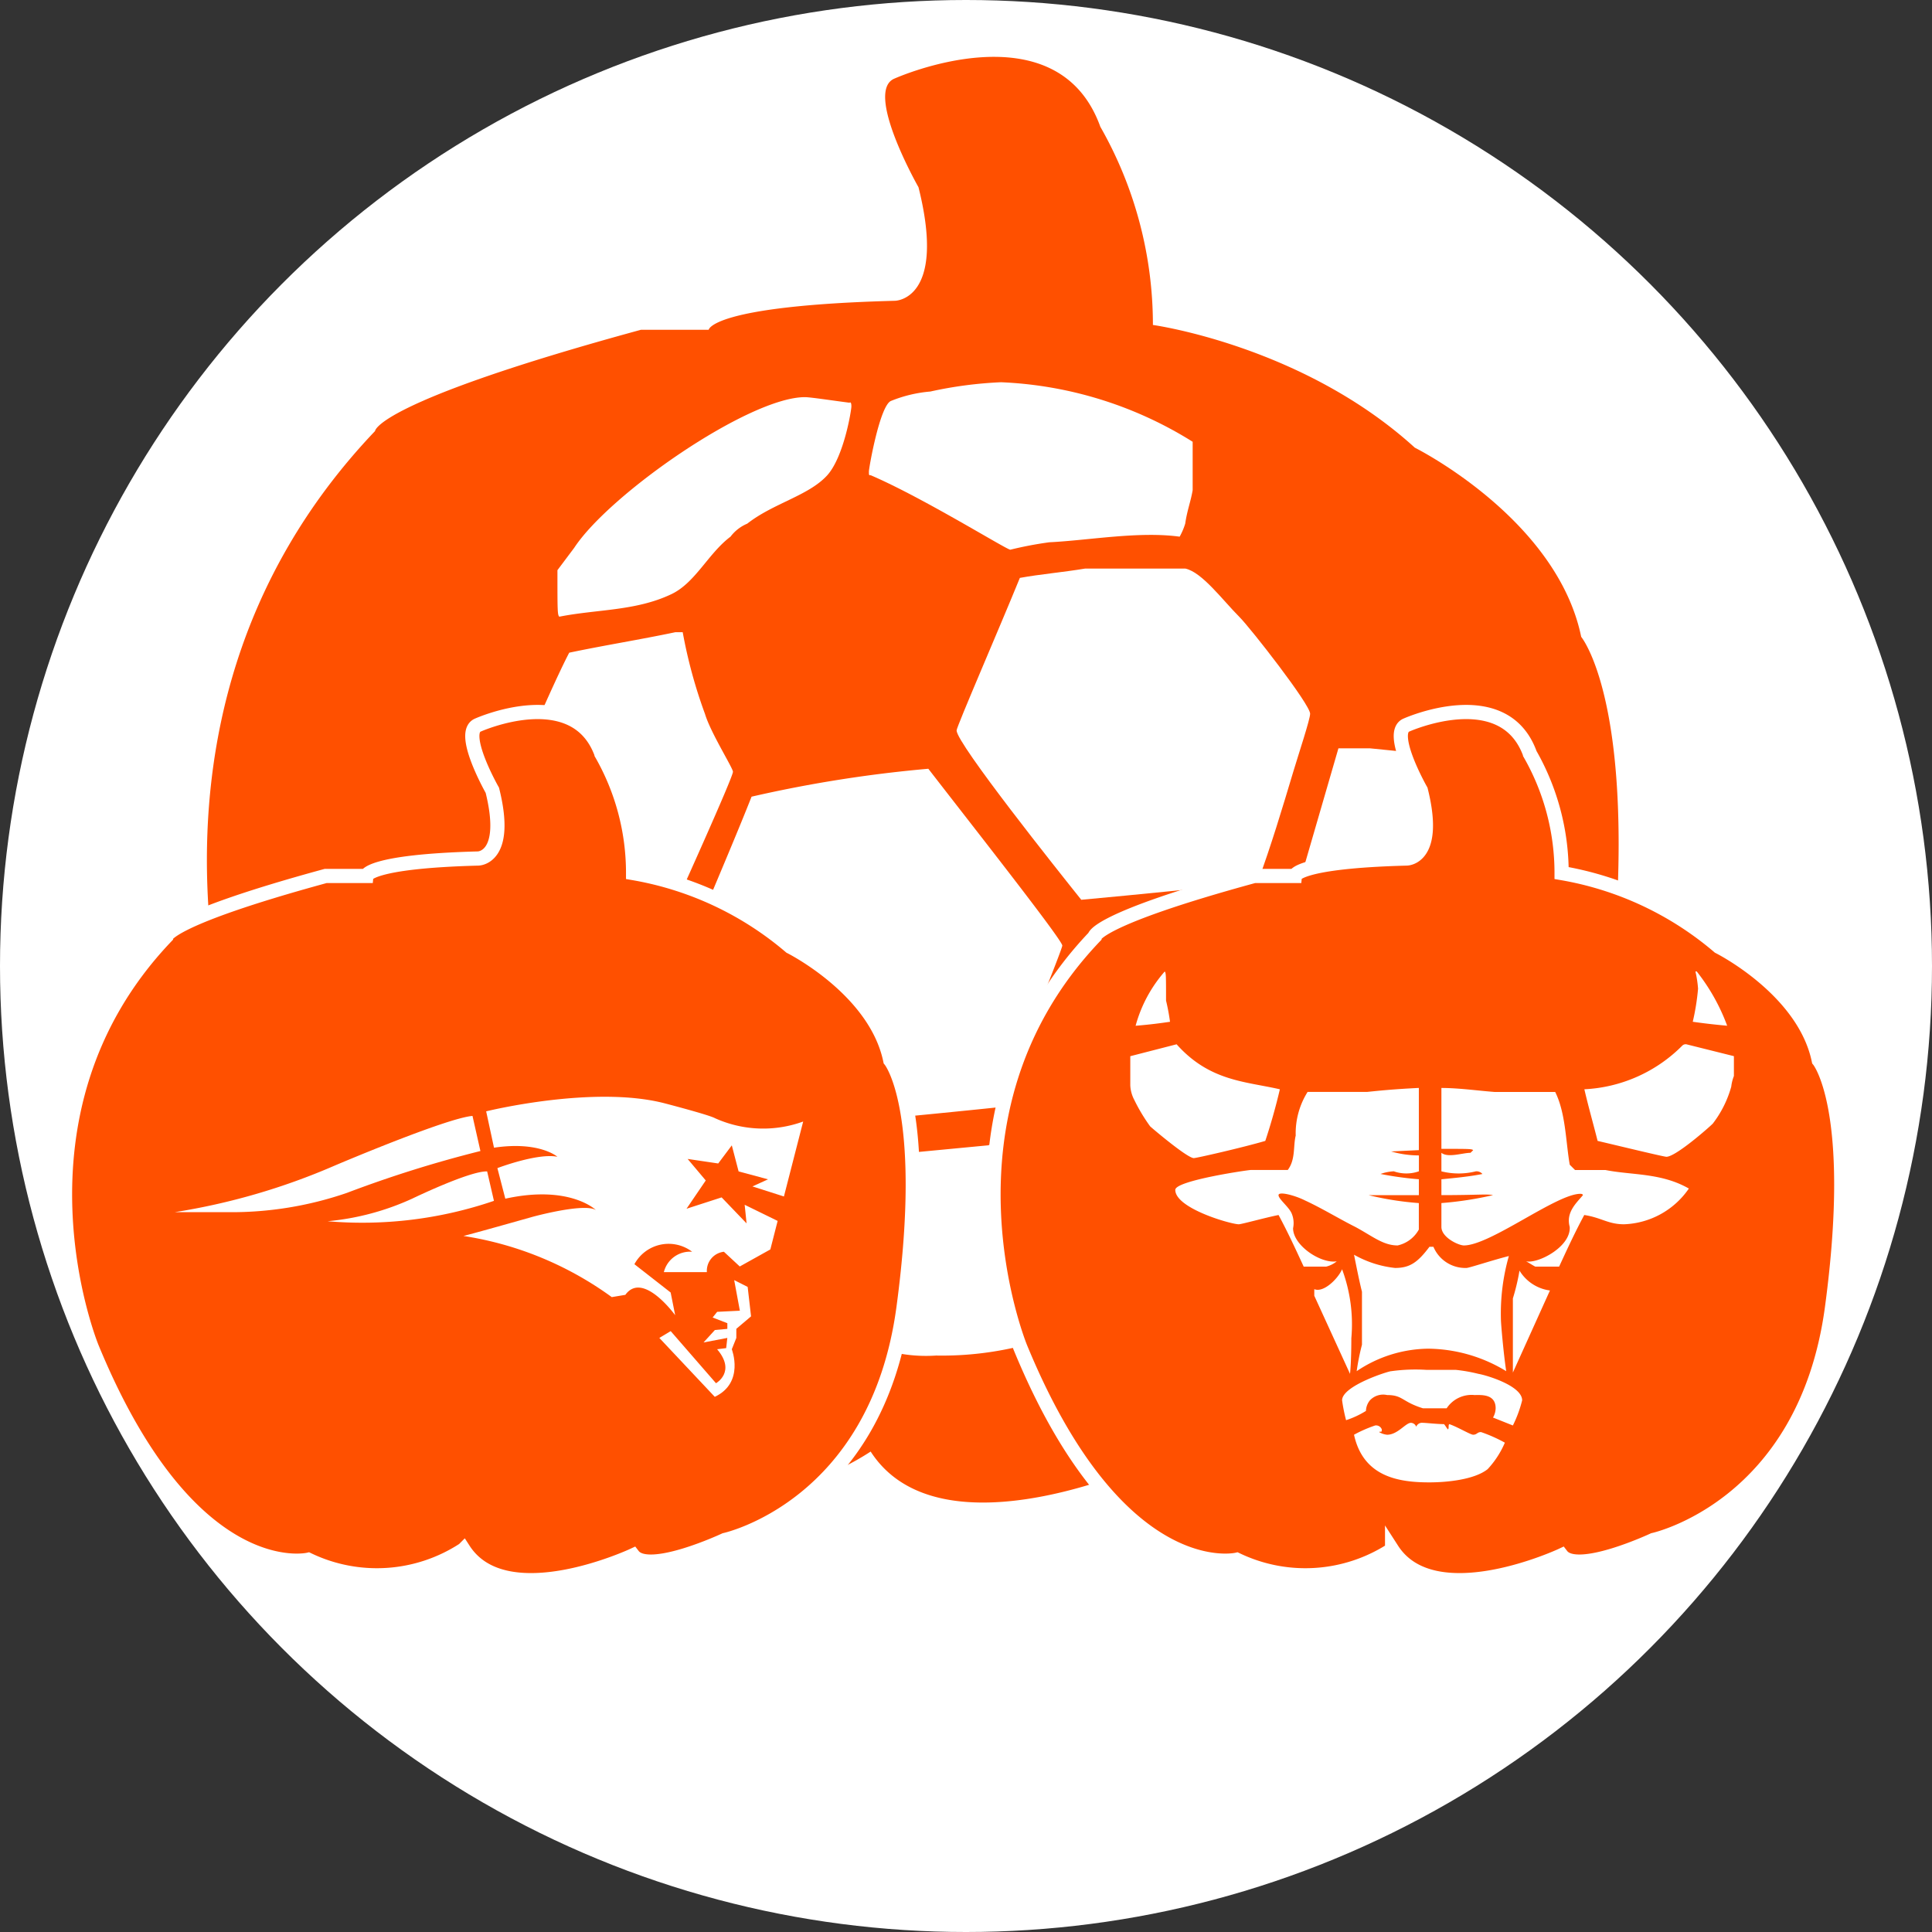
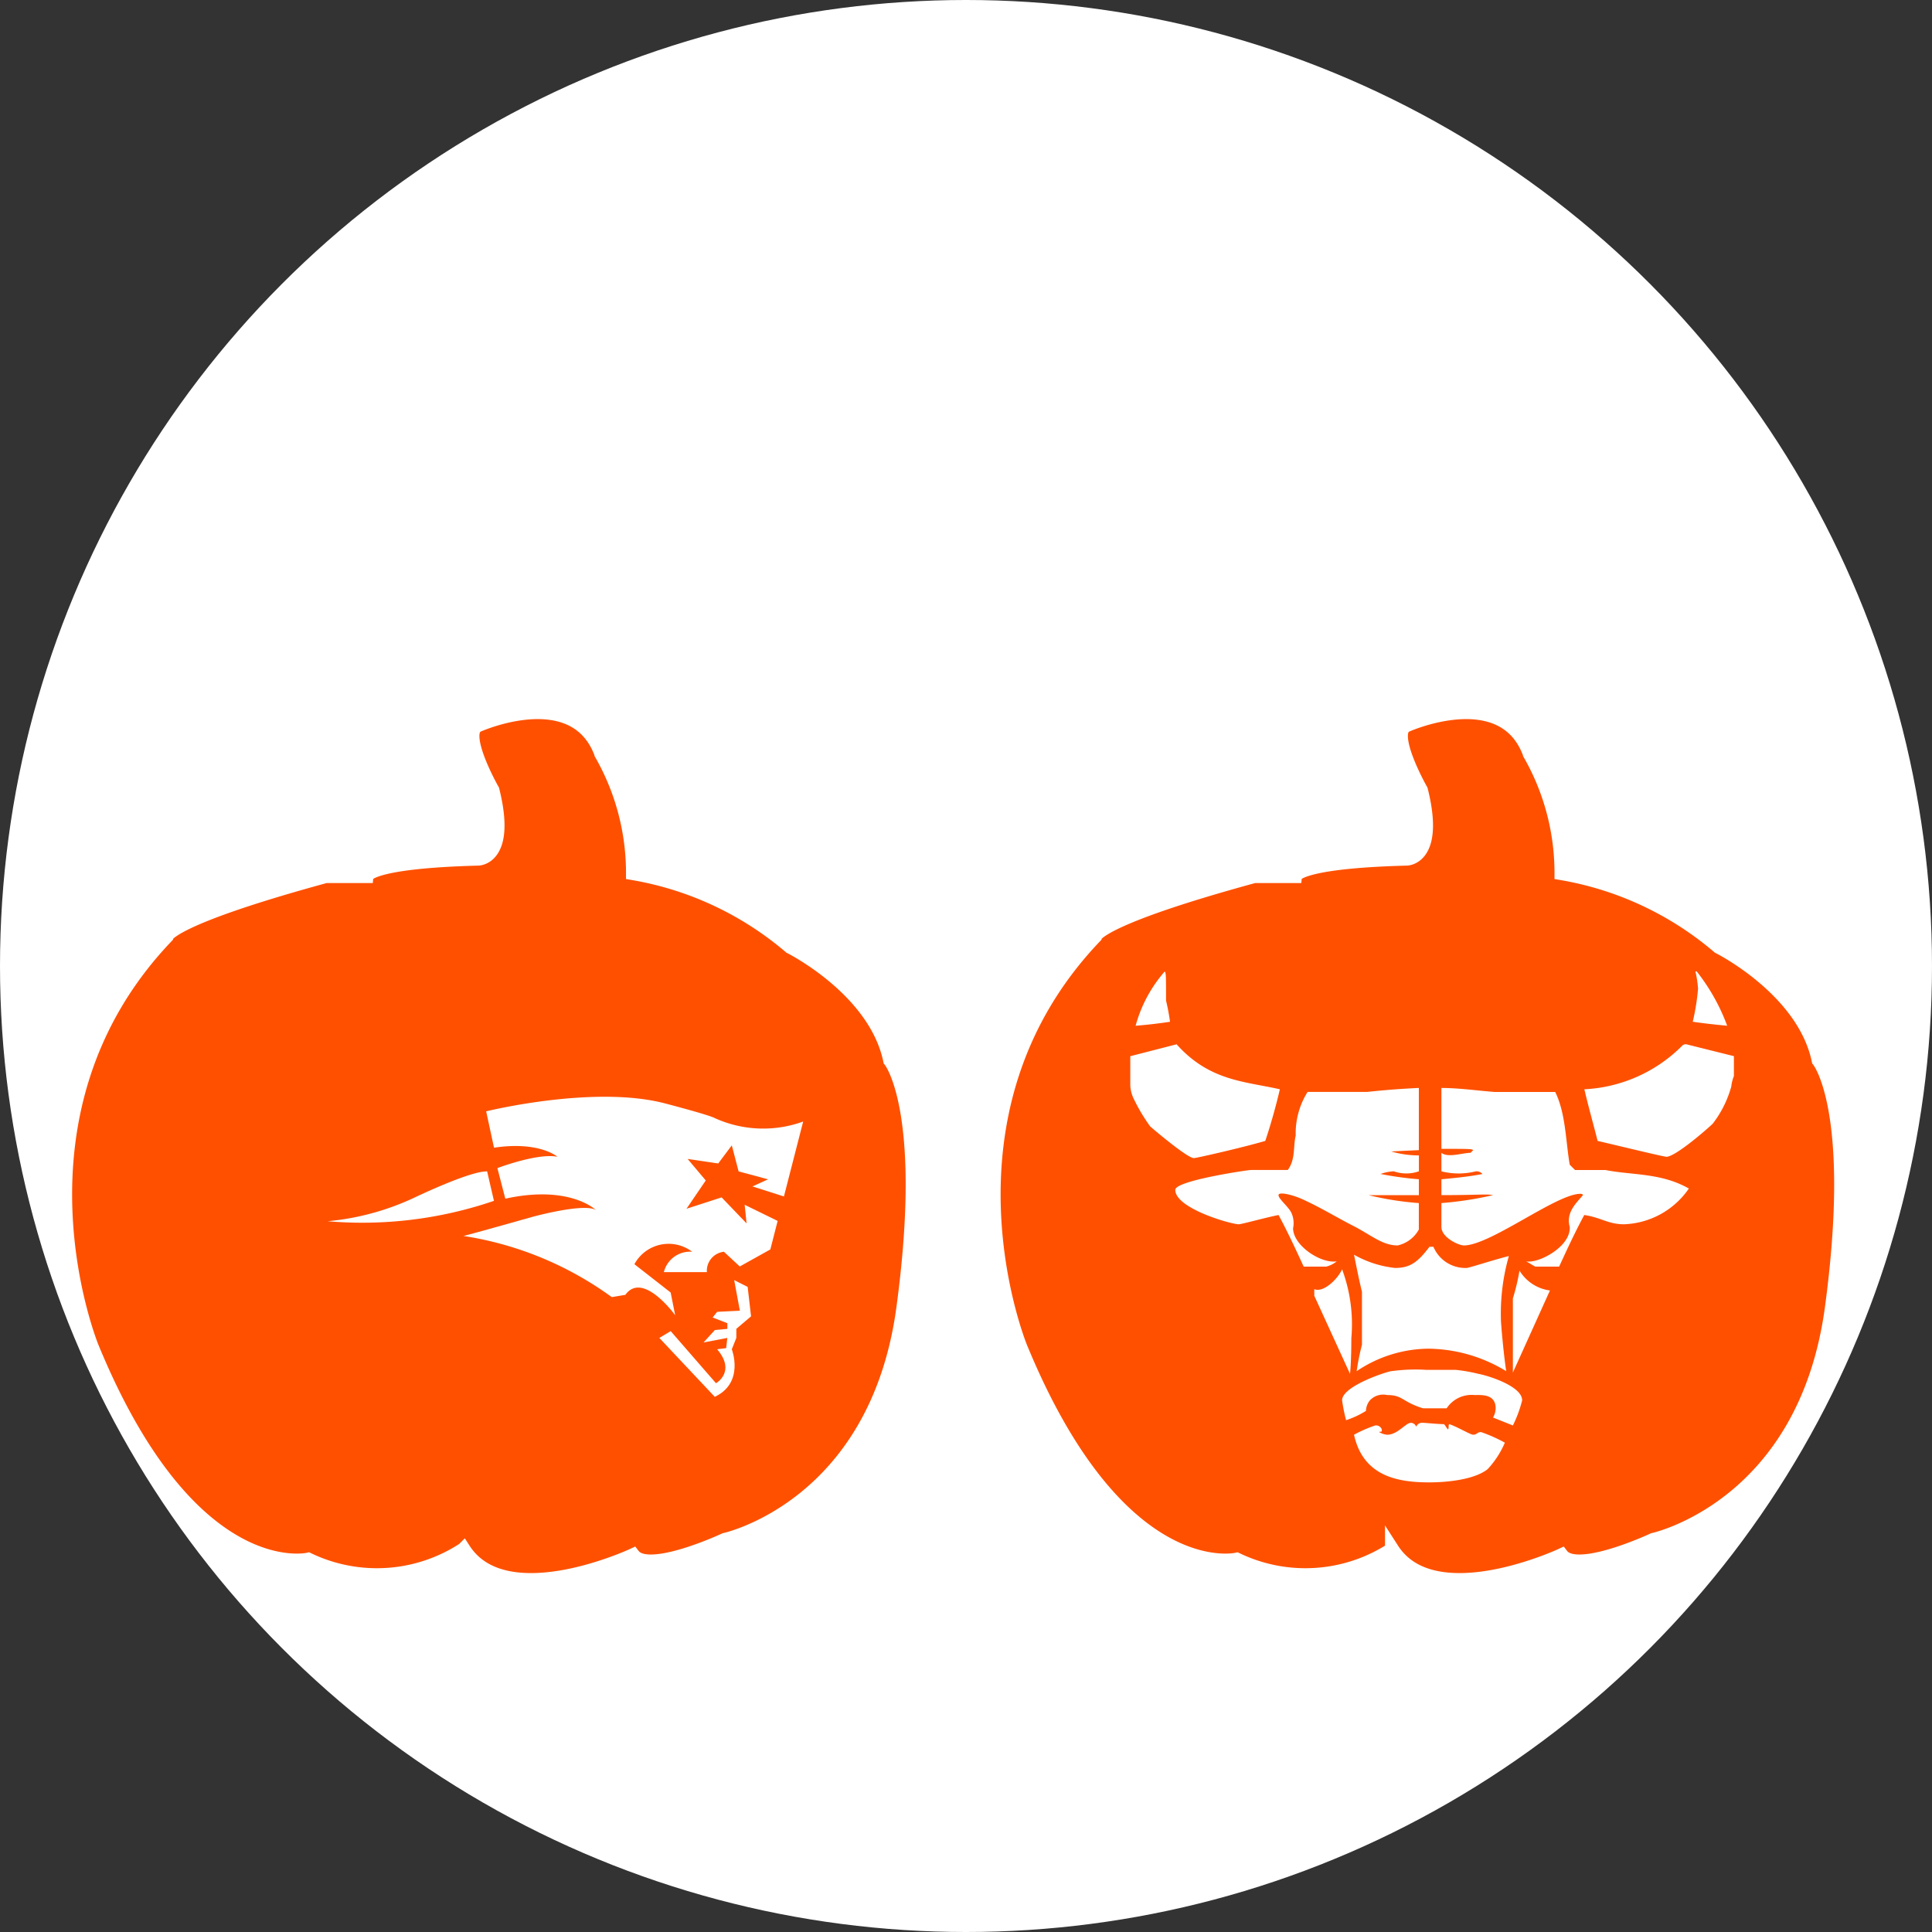
<svg xmlns="http://www.w3.org/2000/svg" id="Layer_1" data-name="Layer 1" viewBox="0 0 136.1 136.1">
  <rect x="0" y="0" width="136.1" height="136.1" fill="#333333" stroke="none" />
  <defs>
    <style>
      .cls-1, .cls-3 {
        fill: #fff;
      }

      .cls-2, .cls-4 {
        fill: #ff5000;
      }

      .cls-3 {
        fill-rule: evenodd;
      }

      .cls-4 {
        stroke: #fff;
        stroke-miterlimit: 10;
      }
    </style>
  </defs>
  <title>PP_Buttons_Sports_Group</title>
  <circle class="cls-1" cx="68.05" cy="68.05" r="68.05" />
-   <path class="cls-2" d="M66.82,23.639s3.672,0,1.666-8c0,0-3.88-6.813-1.666-7.664,0,0,11.411-5.109,14.477,3.406A28.152,28.152,0,0,1,85,25.342s10.544,1.45,18.451,8.645c0,0,10,4.98,11.72,13.326,0,0,4.7,5.62,1.552,29.039s-20.949,27.234-20.949,27.234-8.945,4.189-10.774,1.8c0,0-14.944,6.983-19.883-.681A18.638,18.638,0,0,1,46.894,105.9s-13.8,3.236-25.377-24.866c0,0-11.241-27.287,8.686-48.218,0,0,0-2.025,18.735-7.135h4.769S53.876,23.98,66.82,23.639Z" transform="translate(-3.783 -2.45)" />
  <g>
    <path class="cls-3" d="M87.8,33.571v3.408c-0.131.787-.394,1.442-0.524,2.359a4.725,4.725,0,0,1-.392.918c-2.885-.394-6.423.262-9.176,0.394a26.252,26.252,0,0,0-2.753.524c-0.262,0-6.161-3.671-9.83-5.244-0.132,0-.132,0-0.132-0.262s0.787-4.718,1.573-4.981a9.434,9.434,0,0,1,2.753-.655,28.7,28.7,0,0,1,4.981-.655A27.571,27.571,0,0,1,87.8,33.571Z" transform="translate(-3.783 -2.45)" />
    <path class="cls-3" d="M63.628,30.82s0.131-.132.131,0.262c0,0.262-.524,3.539-1.7,4.849-1.31,1.442-3.8,1.967-5.636,3.408a2.861,2.861,0,0,0-1.18.918c-1.573,1.18-2.49,3.277-4.194,4.063-2.491,1.18-5.244,1.049-7.865,1.573-0.132-.131-0.132-0.394-0.132-3.277l1.18-1.573c2.491-3.8,12.321-10.616,16.254-10.616C60.875,30.426,62.579,30.688,63.628,30.82Z" transform="translate(-3.783 -2.45)" />
-     <path class="cls-3" d="M51.877,46.987a34.53,34.53,0,0,0,1.573,5.767c0.392,1.31,1.966,3.8,1.966,4.063,0,0.394-3.669,8.52-5.505,12.583a59.32,59.32,0,0,1-6.684,1.18c-0.132-.262-4.72-8.126-4.72-9.437,0-.787,4.063-10.224,5.375-12.714,2.49-.524,4.981-0.918,7.471-1.442h0.524Z" transform="translate(-3.783 -2.45)" />
    <path class="cls-3" d="M42.178,73.386a10.413,10.413,0,0,1,.262,2.228,20.983,20.983,0,0,0,.655,2.751c0.524,1.7,2.1,4.85,2.1,5.244a1.078,1.078,0,0,1-.655.655c-2.753-2.1-6.685-12.714-6.685-16.646V65.26C39.294,67.88,40.866,70.5,42.178,73.386Z" transform="translate(-3.783 -2.45)" />
    <path class="cls-3" d="M87.294,42.505c1.18,0.262,2.621,2.227,3.8,3.407,0.787,0.787,4.981,6.161,4.981,6.816,0,0.394-.786,2.753-1.18,4.063-0.786,2.622-1.573,5.244-2.49,7.734-4.063.524-8.258,0.918-12.452,1.31-1.573-1.966-8.783-11.01-8.783-11.928,0-.262,3.014-7.208,4.457-10.747,1.441-.263,3.014-0.394,4.587-0.655h7.079Z" transform="translate(-3.783 -2.45)" />
    <path class="cls-3" d="M100.3,55.167c1.312,0.131,2.622.262,3.8,0.394a64.208,64.208,0,0,1,1.049,8.781,29.307,29.307,0,0,1-1.573,9.961c-0.394,1.049-.655,2.622-1.573,3.671-0.655.655-2.1,0.392-3.014,0.392-0.262,0-1.835,0-3.014-.131L94.529,67.356l3.539-12.189H100.3Z" transform="translate(-3.783 -2.45)" />
    <path class="cls-3" d="M78.617,69.06c0,0.263-3.016,7.734-4.589,11.4-4.98.524-14.68,1.442-15.073,1.442a23.061,23.061,0,0,1-3.54-3.932c-0.262-.394-4.063-5.375-4.063-6.291,0-.394,3.671-8.783,5.375-13.107a91.479,91.479,0,0,1,12.452-1.967C72.324,60.672,78.617,68.667,78.617,69.06Z" transform="translate(-3.783 -2.45)" />
    <path class="cls-3" d="M74.573,83.131c0.917,0.655,1.835,1.7,2.753,2.359,1.7,1.442,5.373,3.146,5.373,3.539,0,0.263-1.572,3.016-2.359,4.457a12.793,12.793,0,0,1-1.966,3.146c-0.524.524-1.573,0.262-2.228,0.524a23.214,23.214,0,0,1-6.423.786,10.521,10.521,0,0,1-4.063-.524,10.3,10.3,0,0,1-3.408-1.966c-0.263-.132-4.85-4.063-4.85-4.85,0-.392,1.836-4.194,2.753-6.291,1.573-.131,4.587-0.392,4.981-0.392l8.258-.787A1.822,1.822,0,0,1,74.573,83.131Z" transform="translate(-3.783 -2.45)" />
-     <path class="cls-3" d="M51.372,88.9c1.181,0.787,2.885,1.18,4.064,1.967,0.655,0.392,1.049,1.441,1.7,2.1a40.37,40.37,0,0,0,4.325,3.932c-2.227-.394-4.718-1.835-6.947-3.014-1.441-.786-8.52-6.03-8.52-7.34a0.48,0.48,0,0,1,.524-0.524C46.916,86.014,49.8,88.112,51.372,88.9Z" transform="translate(-3.783 -2.45)" />
-     <path class="cls-3" d="M101.05,80.772c-3.408,7.077-11.666,13.632-17.7,15.6A23.888,23.888,0,0,1,81,97.156c-0.262,0-.392-0.132-0.655-0.132V96.5c1.573-2.49,2.753-5.9,4.326-7.994,0.655-1.049,2.228-1.442,3.277-2.228,2.228-1.7,4.587-3.671,6.947-5.505h6.161Z" transform="translate(-3.783 -2.45)" />
  </g>
  <path class="cls-4" d="M102.874,62.928s2.2,0,1-4.807c0,0-2.33-4.091-1-4.6,0,0,6.852-3.068,8.693,2.045a16.9,16.9,0,0,1,2.223,8.386,23.051,23.051,0,0,1,11.079,5.191s6,2.991,7.037,8c0,0,2.824,3.375.932,17.437s-12.579,16.354-12.579,16.354-5.371,2.515-6.47,1.084c0,0-8.973,4.193-11.939-.409a11.192,11.192,0,0,1-10.943.716s-8.284,1.943-15.238-14.931c0,0-6.75-16.385,5.216-28.953,0,0,0-1.216,11.25-4.284H95S95.1,63.132,102.874,62.928Z" transform="translate(-3.783 -2.45)" />
  <path class="cls-4" d="M37.466,62.928s2.2,0,1-4.807c0,0-2.33-4.091-1-4.6,0,0,6.852-3.068,8.693,2.045a16.9,16.9,0,0,1,2.223,8.386,23.051,23.051,0,0,1,11.079,5.191s6,2.991,7.037,8c0,0,2.824,3.375.932,17.437s-12.579,16.354-12.579,16.354-5.371,2.515-6.47,1.084c0,0-8.973,4.193-11.939-.409a11.192,11.192,0,0,1-10.943.716s-8.284,1.943-15.238-14.931c0,0-6.75-16.385,5.216-28.953,0,0,0-1.216,11.25-4.284h2.864S29.693,63.132,37.466,62.928Z" transform="translate(-3.783 -2.45)" />
  <g>
    <line class="cls-1" x1="76.776" y1="120.703" x2="76.776" y2="57.706" />
    <line class="cls-1" x1="125.455" y1="57.706" x2="125.455" y2="120.703" />
    <path class="cls-3" d="M103.547,102.96a0.443,0.443,0,0,1,.466-0.28c0.186,0,1.026.093,1.492,0.093,0.093,0.093.187,0.28,0.28,0.373,0.093-.093,0-0.28.093-0.373,0.559,0.186,1.492.746,1.678,0.746,0.28,0,.28-0.186.559-0.186a10.439,10.439,0,0,1,1.678.746,6.437,6.437,0,0,1-1.212,1.865c-0.932.746-2.89,0.932-4.1,0.932-2.144,0-4.662-.373-5.314-3.356a9.1,9.1,0,0,1,1.492-.653,0.431,0.431,0,0,1,.466.28c0,0.28-.093.093-0.186,0.187a1.325,1.325,0,0,0,.559.186c0.746,0,1.305-.839,1.678-0.839a0.408,0.408,0,0,1,.373.28m2.8-4.009a11.408,11.408,0,0,1,1.585.28c0.559,0.093,3.077.839,3.077,1.865a8.641,8.641,0,0,1-.653,1.771l-1.4-.559a1.348,1.348,0,0,0,.186-0.653c0-1.026-1.026-.932-1.492-0.932a2.1,2.1,0,0,0-1.958.932h-1.678c-1.492-.466-1.4-0.932-2.517-0.932a1.28,1.28,0,0,0-1.212.373,1.24,1.24,0,0,0-.28.746,6.425,6.425,0,0,1-1.4.653,12.233,12.233,0,0,1-.28-1.4c0-1.026,3.263-2.051,3.45-2.051a12.436,12.436,0,0,1,2.517-.093h2.051Zm6.62-5.594-2.611,5.781V93.916a14.909,14.909,0,0,0,.466-1.958,2.962,2.962,0,0,0,2.144,1.4M98.978,96.713c0,0.186,0,1.678-.093,2.517l-2.517-5.5V93.264c0.653,0.28,1.678-.746,1.958-1.4a11.1,11.1,0,0,1,.653,4.848m5.781-6.433a2.436,2.436,0,0,0,2.331,1.492c0.186,0,1.865-.559,2.984-0.839a14.742,14.742,0,0,0-.559,4.475c0,0.28.186,2.424,0.373,3.636a10.725,10.725,0,0,0-5.5-1.585,9.17,9.17,0,0,0-5.035,1.585,16.484,16.484,0,0,1,.373-1.865V93.45c-0.186-.746-0.373-1.678-0.559-2.611a7.462,7.462,0,0,0,2.89.932c1.026,0,1.585-.373,2.424-1.492h0.28Zm8.578-10.908c0.746,1.492.746,3.543,1.026,5.128l0.373,0.373h2.144c1.865,0.373,3.916.186,5.874,1.305a5.784,5.784,0,0,1-4.568,2.517c-1.119,0-1.585-.466-2.8-0.653-0.653,1.212-1.212,2.424-1.771,3.636h-1.678c-0.187-.093-0.466-0.28-0.653-0.373,0.839,0.187,3.17-1.026,3.077-2.424-0.28-1.026.466-1.678,0.932-2.238,0,0,0-.093-0.186-0.093-1.678,0-6.34,3.636-8.2,3.636-0.373,0-1.585-.559-1.585-1.305V87.2a24.516,24.516,0,0,0,3.636-.559c-0.466-.093-1.026,0-3.636,0V85.525c0.932-.093,1.958-0.186,2.89-0.373a0.548,0.548,0,0,0-.466-0.187,4.978,4.978,0,0,1-2.424,0V83.66c0.466,0.373,1.492,0,2.051,0l0.187-.186c-0.093-.093-0.28-0.093-2.238-0.093V79.092c1.212,0,2.517.186,3.729,0.28h4.289Zm-9.6,4.1-1.958.093a7.1,7.1,0,0,0,1.958.28v1.119a2.671,2.671,0,0,1-1.771,0,3.311,3.311,0,0,0-.932.187,23.639,23.639,0,0,0,2.7.373v1.119H100.19a21.616,21.616,0,0,0,3.543.559v1.865a2.267,2.267,0,0,1-1.492,1.119c-1.026,0-1.771-.653-2.984-1.305-1.119-.559-2.331-1.305-3.543-1.865-0.746-.373-1.865-0.653-1.865-0.373s0.746,0.839.932,1.305a1.758,1.758,0,0,1,.093,1.026c0,1.212,1.958,2.517,3.077,2.331a1.873,1.873,0,0,1-.746.373H95.622c-0.559-1.212-1.119-2.424-1.771-3.636-0.932.186-2.611,0.653-2.8,0.653-0.559,0-4.475-1.119-4.475-2.424,0-.653,5.128-1.4,5.314-1.4H94.5c0.559-.746.373-1.678,0.559-2.424a5.494,5.494,0,0,1,.839-3.077h4.2c0.932-.093,1.771-0.186,3.636-0.28v4.382Zm22.19-6.62v1.4a2.882,2.882,0,0,0-.186.746,7.6,7.6,0,0,1-1.305,2.611c-0.28.28-2.611,2.331-3.263,2.331-0.186,0-3.263-.746-4.848-1.119-0.28-1.119-.653-2.424-0.932-3.636a10.44,10.44,0,0,0,6.9-3.077,0.343,0.343,0,0,1,.28-0.093ZM93.943,79.185c-0.28,1.212-.653,2.517-1.026,3.636-1.585.466-4.848,1.212-5.035,1.212-0.466,0-2.984-2.144-3.077-2.238a12.353,12.353,0,0,1-1.119-1.865,2.431,2.431,0,0,1-.28-1.026V76.854l3.263-.839c2.331,2.611,4.848,2.611,7.272,3.17m29.369-8.3a13.941,13.941,0,0,1,2.144,3.823c-1.026-.093-1.771-0.186-2.424-0.28a16.42,16.42,0,0,0,.373-2.331,7.753,7.753,0,0,0-.186-1.212h0.093ZM85.925,72.938a14.635,14.635,0,0,1,.28,1.492c-0.653.093-1.305,0.187-2.424,0.28a9.633,9.633,0,0,1,2.051-3.823c0.093,0.093.093,0.28,0.093,2.051" transform="translate(-3.783 -2.45)" />
    <line class="cls-1" x1="76.776" y1="120.703" x2="76.776" y2="57.706" />
    <line class="cls-1" x1="125.455" y1="57.706" x2="125.455" y2="120.703" />
  </g>
  <g>
-     <path class="cls-3" d="M37.068,81.061l0.558,2.473a83.694,83.694,0,0,0-9.413,2.952,25.012,25.012,0,0,1-8.376,1.356H16.088a46.463,46.463,0,0,0,11.248-3.271S35.193,81.221,37.068,81.061Z" transform="translate(-3.783 -2.45)" />
    <path class="cls-3" d="M38.1,84.97l0.479,2.074A28.668,28.668,0,0,1,26.857,88.48a18.317,18.317,0,0,0,5.983-1.6S36.868,84.93,38.1,84.97Z" transform="translate(-3.783 -2.45)" />
    <path class="cls-3" d="M36.429,89.517a23.926,23.926,0,0,1,10.45,4.308l0.957-.16c1.236-1.715,3.51,1.436,3.51,1.436l-0.319-1.6-2.553-1.994a2.74,2.74,0,0,1,4.068-.877,1.9,1.9,0,0,0-1.994,1.436h3.031a1.352,1.352,0,0,1,1.2-1.436l1.117,1.037,2.154-1.2,0.514-2.009-2.323-1.137,0.135,1.311L54.618,86.8l-2.473.8L53.5,85.608l-1.276-1.516,2.154,0.319,0.957-1.276,0.479,1.835,2.074,0.558-1.1.5,2.219,0.708,1.356-5.28a8.24,8.24,0,0,1-6.222-.239c-0.439-.239-3.51-1.037-3.51-1.037-5.026-1.316-12.6.558-12.6,0.558L38.583,83.3c3.191-.479,4.467.638,4.467,0.638-1.4-.279-4.228.8-4.228,0.8l0.558,2.154c4.547-1,6.382.8,6.382,0.8-0.838-.519-4.467.479-4.467,0.479C36.669,89.477,36.429,89.517,36.429,89.517Z" transform="translate(-3.783 -2.45)" />
    <path class="cls-3" d="M56.452,93.107l0.239,2.074-1.037.877V96.7l-0.319.8s0.917,2.353-1.2,3.35L50.23,96.7l0.8-.479,3.191,3.67s1.436-.8.08-2.393l0.638-.08,0.08-.718-1.675.319,0.8-.877,0.877-.08v-0.4l-1.037-.4,0.319-.4,1.6-.08-0.4-2.154Z" transform="translate(-3.783 -2.45)" />
  </g>
</svg>